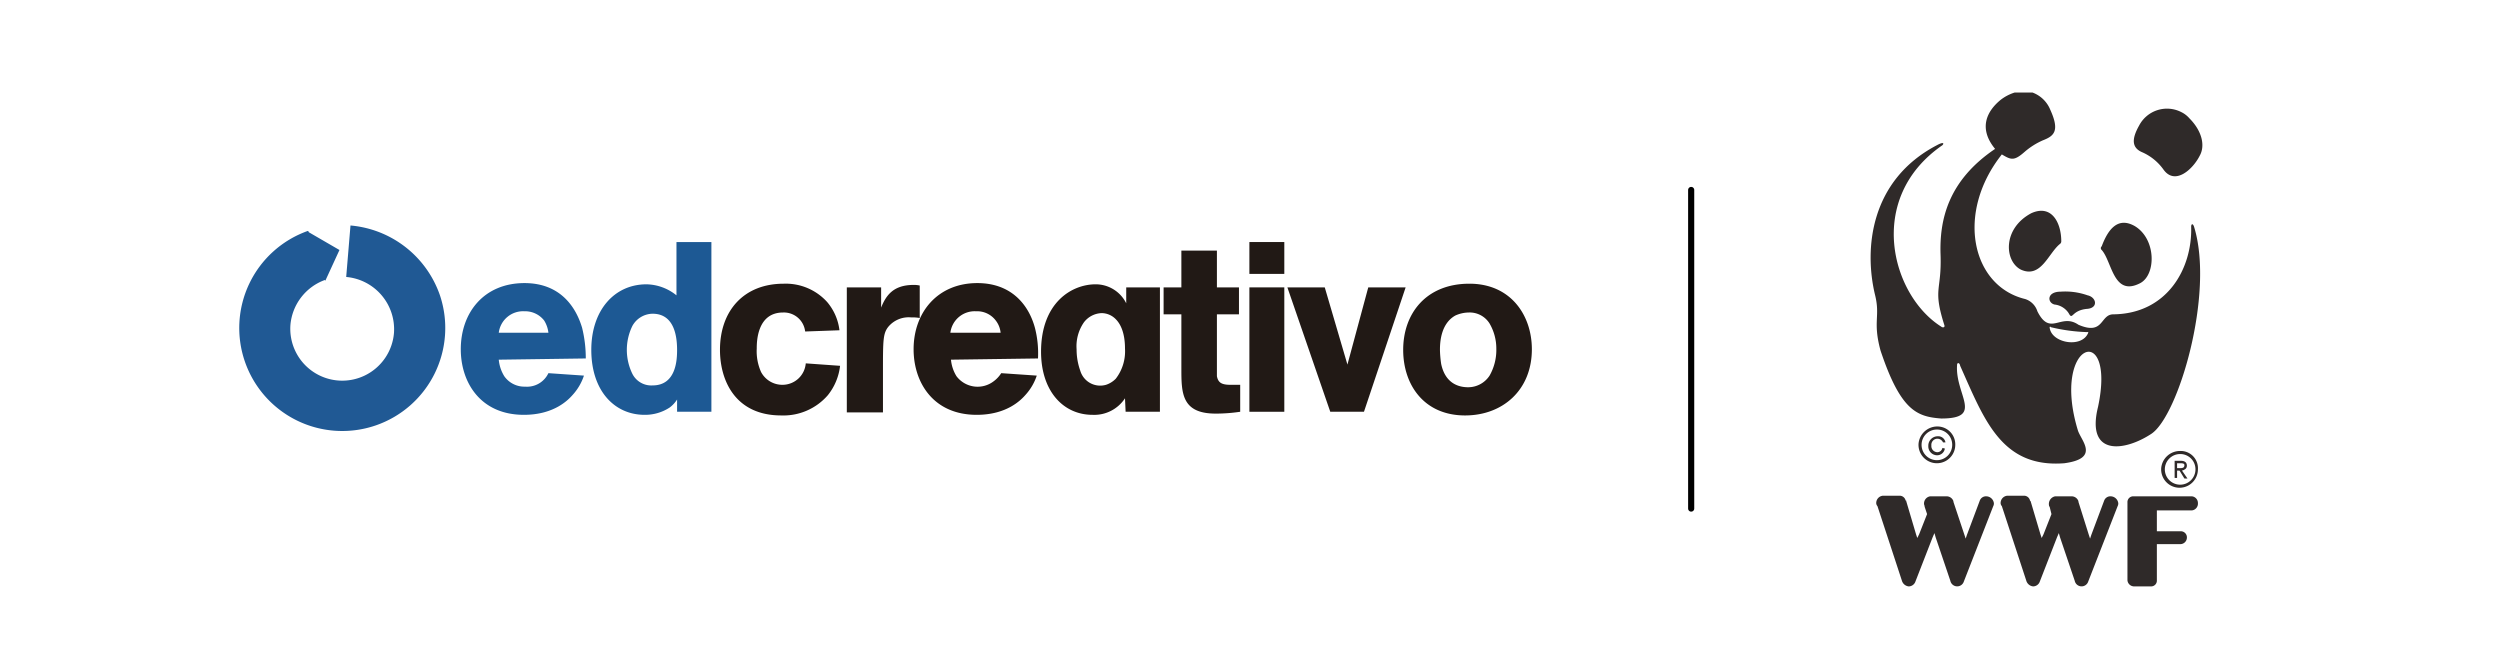
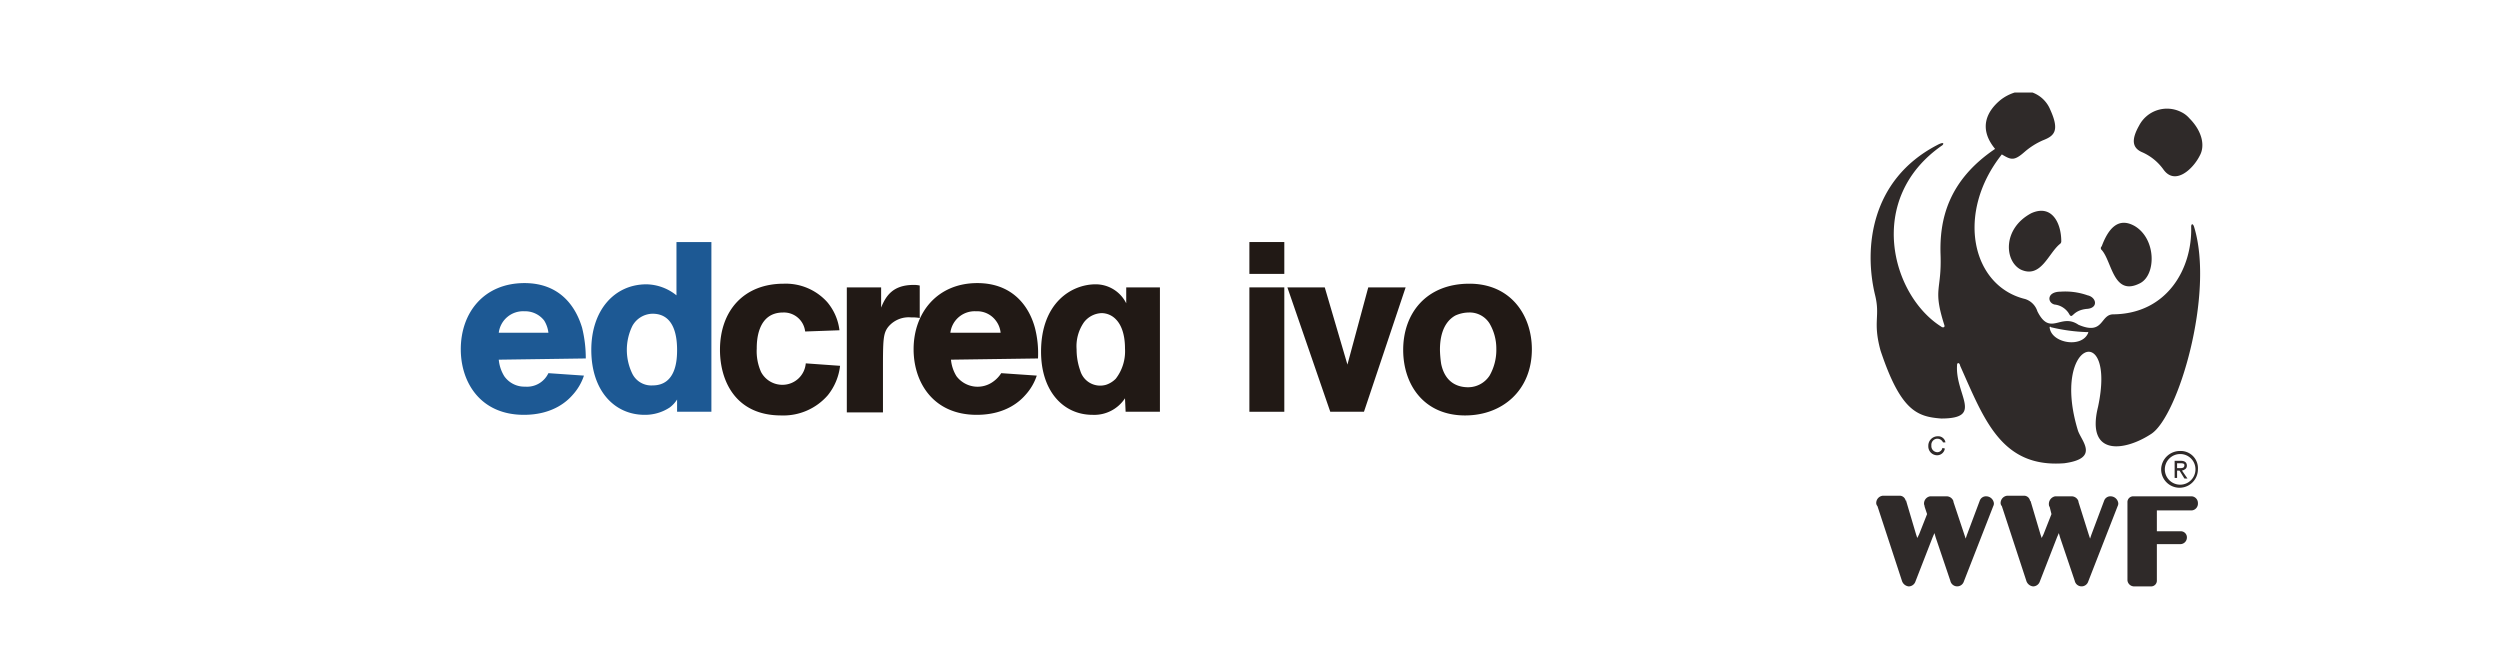
<svg xmlns="http://www.w3.org/2000/svg" id="a0a05013-2f4b-40bd-8559-6f2c066d4e5e" data-name="a3d9a9ed-b1e2-4f91-8311-0acfb94967cb" viewBox="0 0 408 107">
  <title>EDCreativoWWF_Logo02</title>
  <rect width="408" height="107" style="fill:#fff" />
  <path d="M81.4,58.7a6.18,6.18,0,0,0,.9,2.7,4,4,0,0,0,3.4,1.7,3.85,3.85,0,0,0,3.8-2.2l5.8.4a8.72,8.72,0,0,1-1.8,3.1c-.7.8-3,3.3-8,3.3-7.1,0-10.3-5.3-10.3-10.7,0-6,3.8-10.8,10.4-10.8,5.6,0,8.3,3.6,9.4,7.3a20.74,20.74,0,0,1,.6,5Zm8.1-4.4a4.79,4.79,0,0,0-.7-2,3.93,3.93,0,0,0-3.2-1.5,4,4,0,0,0-4.2,3.5Z" style="fill:#1d5994" />
  <path d="M116.1,39.5V67.2h-5.6v-2a4.89,4.89,0,0,1-1.2,1.3,7.3,7.3,0,0,1-4.1,1.2c-4.9,0-8.7-3.9-8.7-10.6,0-6.5,3.8-10.7,9-10.7a8,8,0,0,1,4.9,1.8V39.5ZM103.2,61a3.45,3.45,0,0,0,3.3,1.9c3.9,0,4-4.3,4-5.8,0-2.9-.8-5.9-4-5.9a3.83,3.83,0,0,0-3.3,2,8.9,8.9,0,0,0,0,7.8Z" style="fill:#1d5994" />
  <path d="M137.1,59.7a9.34,9.34,0,0,1-2,4.8,9.59,9.59,0,0,1-7.6,3.3c-7.5,0-10-5.7-10-10.7,0-6.4,3.9-10.8,10.4-10.8a9.1,9.1,0,0,1,7.1,3,8.7,8.7,0,0,1,2,4.6l-5.6.2a3.49,3.49,0,0,0-3.6-3.1c-4.3,0-4.3,4.9-4.3,5.9a8.3,8.3,0,0,0,.7,3.8,3.92,3.92,0,0,0,3.5,2.1,3.81,3.81,0,0,0,3.8-3.5Z" style="fill:#211915" />
  <path d="M143.8,46.9v3.3c.8-2,2-3.7,5.3-3.7a4.14,4.14,0,0,1,1,.1v5.3a6.6,6.6,0,0,0-1.4-.1,4.33,4.33,0,0,0-3.7,1.5c-.9,1.1-.9,2.2-.9,7.4v6.6h-5.9V46.9Z" style="fill:#211915" />
  <path d="M155.2,58.7a6.18,6.18,0,0,0,.9,2.7,4.32,4.32,0,0,0,6.1.8,4.89,4.89,0,0,0,1.2-1.3l5.8.4a8.72,8.72,0,0,1-1.8,3.1c-.7.8-3,3.3-8,3.3-7.1,0-10.3-5.3-10.3-10.7,0-6,3.9-10.8,10.4-10.8,5.6,0,8.4,3.6,9.4,7.3a16.68,16.68,0,0,1,.5,5Zm8.1-4.4a3.86,3.86,0,0,0-.8-2,3.8,3.8,0,0,0-3.2-1.5,4,4,0,0,0-4.2,3.5Z" style="fill:#211915" />
  <path d="M183.6,65a6,6,0,0,1-5.3,2.7c-4.8,0-8.4-3.9-8.4-10.3,0-8,5-11,8.9-11a5.56,5.56,0,0,1,5,3.1V46.9h5.5V67.2h-5.6Zm-1.5-12.9a3.26,3.26,0,0,0-2.3-1,3.8,3.8,0,0,0-2.9,1.5,6.84,6.84,0,0,0-1.2,4.4,10.3,10.3,0,0,0,.6,3.5,3.39,3.39,0,0,0,4.2,2.3,3.91,3.91,0,0,0,1.6-1,7.32,7.32,0,0,0,1.5-4.9c0-2.7-.8-4.1-1.5-4.8Z" style="fill:#211915" />
-   <path d="M202.2,51.3h-3.6V61.4c.2,1,.7,1.4,2.2,1.4h1.6v4.4a26.93,26.93,0,0,1-4,.3c-5.6,0-5.6-3.4-5.6-7.4V51.3h-2.9V46.9h2.9v-6h5.8v6h3.6Z" style="fill:#211915" />
  <path d="M209.6,39.5v5.2h-5.7V39.5Zm0,7.4V67.2h-5.7V46.9Z" style="fill:#211915" />
  <path d="M229.4,46.9l-6.8,20.3h-5.5l-7-20.3h6.1l3.7,12.6,3.4-12.6Z" style="fill:#211915" />
  <path d="M250,57c0,6.7-4.8,10.8-10.9,10.8-6.7,0-10.1-5-10.1-10.7,0-6,3.8-10.8,10.8-10.8C246.6,46.3,250,51.5,250,57Zm-6.9-4.2a3.82,3.82,0,0,0-3.4-1.8,5.45,5.45,0,0,0-2.2.5c-2.3,1.3-2.5,4.2-2.5,5.6a17.85,17.85,0,0,0,.2,2.3c.7,3.3,3,3.8,4.4,3.8a4.19,4.19,0,0,0,3.5-1.9,8.47,8.47,0,0,0,1.1-4.4,8.11,8.11,0,0,0-1.1-4.1Z" style="fill:#211915" />
-   <path d="M71.8,48.2A17,17,0,0,0,57.2,36.8l-.7,8.4a8.57,8.57,0,0,1,7.8,9.1A8.47,8.47,0,0,1,47.4,53,8.59,8.59,0,0,1,53,45.7l.1.1,2.3-5-5-2.9-.1-.2h-.1A16.81,16.81,0,1,0,71.8,48.2Z" style="fill:#205994" />
-   <line x1="276" y1="31" x2="276" y2="83" style="fill:none;stroke:#000;stroke-linecap:round;stroke-linejoin:round" />
  <polygon points="290.8 13.8 374 13.8 374 97 290.8 97 290.8 13.8" style="fill:#fff" />
  <path d="M324.2,81a1.08,1.08,0,0,0-1.1.7L321,87.3l-.2.6-.2-.6-1.8-5.4v-.1h0a1.17,1.17,0,0,0-1.1-.8H315a1.19,1.19,0,0,0-1,1.2c0,.2.1.3.1.5l.4,1.2-1.3,3.3-.3.6-.2-.6-1.6-5.4v-.1H311a1,1,0,0,0-1-.8h-2.7a1.2,1.2,0,0,0-1.1,1.2.76.76,0,0,0,.2.5l4,12.2a1.3,1.3,0,0,0,1.1.9,1.17,1.17,0,0,0,1.1-.8l2.8-7.2.3-.7.2.7,2.4,7.1a1.14,1.14,0,0,0,2.2.1l4.8-12.3a.9.9,0,0,0,.1-.5A1.28,1.28,0,0,0,324.2,81Z" style="fill:#2f2a29" />
  <path d="M344.5,81a1.08,1.08,0,0,0-1.1.7l-2.1,5.6-.2.6-.2-.6-1.7-5.4v-.1h0a1.17,1.17,0,0,0-1.1-.8h-2.7a1.27,1.27,0,0,0-1,1.5c0,.1,0,.1.1.2l.3,1.2-1.3,3.3-.3.6-.2-.6-1.6-5.4-.1-.1h0a1,1,0,0,0-1-.8h-2.7a1.2,1.2,0,0,0-1.1,1.2.76.76,0,0,0,.2.5l4,12.2a1.3,1.3,0,0,0,1.1.9,1.17,1.17,0,0,0,1.1-.8l2.8-7.2.3-.7.2.7,2.4,7.1a1.14,1.14,0,0,0,2.2.1l4.8-12.3a.9.9,0,0,0,.1-.5A1.28,1.28,0,0,0,344.5,81Z" style="fill:#2f2a29" />
  <path d="M357.7,81h-9.5a.94.94,0,0,0-1,1h0V94.7h0a1.09,1.09,0,0,0,1.1,1H351a.94.94,0,0,0,1-1V88.8h3.9a1.08,1.08,0,0,0,1-1,1,1,0,0,0-1-1.1H352V83.3h5.7a1.11,1.11,0,0,0,1-1.2,1.09,1.09,0,0,0-1-1.1Z" style="fill:#2f2a29" />
  <path d="M343,40.8c1.7,1.9,1.9,7.7,6.3,5.4,2.6-1.4,2.6-7.2-.9-9.3-2.8-1.6-4.4.6-5.4,3.3A.38.38,0,0,0,343,40.8Z" style="fill:#2f2a29" />
  <path d="M336.2,39.8c-1.9,1.5-3.1,5.7-6.4,4.2-2.7-1.4-3-6.7,1.7-9.2,3.3-1.5,4.9,1.5,4.9,4.6A.52.52,0,0,1,336.2,39.8Z" style="fill:#2f2a29" />
  <path d="M340.7,50.4c1.8-.2,1.4-1.9,0-2.2a10.93,10.93,0,0,0-4.4-.6c-2.3,0-2.2,1.8-1,2.1a3.15,3.15,0,0,1,2.3,1.4c.7,1.3.4-.5,3.1-.7Z" style="fill:#2f2a29" />
  <path d="M349.1,20.5a5.13,5.13,0,0,1,6.9-2.2,4.12,4.12,0,0,1,1.3,1c2.1,2.1,2.6,4.5,1.7,6.1-1.1,2.2-4,4.9-5.9,2.3a8.46,8.46,0,0,0-3.6-2.9C348,24.1,347.8,22.8,349.1,20.5Z" style="fill:#2f2a29" />
  <path d="M358.1,37.1c-.2-.7-.5-.6-.5-.1.2,6.8-3.9,14.2-12.7,14.3-2.2,0-1.5,3.5-5.7,1.7-2.9-2-4.6,2-6.7-2.2a3.07,3.07,0,0,0-2-2c-8.7-2.1-11.4-14-3.8-23.6,1.5.9,2,1.1,3.7-.4a11.73,11.73,0,0,1,3-1.9c1.8-.7,2.8-1.5,1.2-5a5,5,0,0,0-2.9-2.8h-2.9a7.24,7.24,0,0,0-2.3,1.2c-2.2,1.8-3.7,4.6-.9,8-7.7,5.2-9.1,11.6-8.9,17.3.2,5.9-1.3,5.4.6,11.4.2.5-.3.5-.5.3-8.1-5.1-12.4-20.9.2-29.6.3-.3.2-.6-.9,0-10.9,5.7-11.9,16.9-10.1,24.4.9,3.6-.4,4.3.9,9.1,3.3,9.9,6,10.8,9.9,11.1,7.1,0,2.2-3.9,2.6-8.8,0-.3.4-.4.5.2,3.9,8.7,6.7,16.7,17,15.9,5.9-.8,2.7-3.7,2.2-5.4-4.4-14.5,6.3-17.9,3.3-3.8-2,8.1,4.3,7.3,8.7,4.4s10.3-22.8,7-33.7ZM340.8,54.3c-1,2.6-6.1,1.7-6.3-.9,0-.1.2-.1.2,0a28.91,28.91,0,0,0,5.9.8c.2,0,.2-.1.2.1Z" style="fill:#2f2a29" />
-   <path d="M318.6,72.6a2.5,2.5,0,1,1-2.5-2.5,2.48,2.48,0,0,1,2.5,2.5Zm-2.4-3a3.08,3.08,0,0,0-3.1,2.9v.1a3,3,0,1,0,6,0A2.92,2.92,0,0,0,316.2,69.6Z" style="fill:#2f2a29" />
  <path d="M317,73.1a.85.85,0,0,1-.8.7,1,1,0,0,1-1-1.1,1,1,0,0,1,.9-1.1h.1a1,1,0,0,1,.9.6h.4a1.2,1.2,0,0,0-1.3-1,1.54,1.54,0,0,0-1.5,1.5v.1a1.45,1.45,0,0,0,1.4,1.5h.1a1.28,1.28,0,0,0,1.2-1.1Z" style="fill:#2f2a29" />
  <path d="M358.3,76.6a2.5,2.5,0,1,1-2.5-2.5,2.48,2.48,0,0,1,2.5,2.5Zm-2.5-3a3.08,3.08,0,0,0-3.1,2.9v.1a3,3,0,0,0,6,0A2.81,2.81,0,0,0,355.8,73.6Z" style="fill:#2f2a29" />
  <path d="M355.3,76.8h.4l.8,1.3h.5l-.9-1.3c.4-.1.8-.3.8-.8s-.3-.8-1-.8h-1V78h.4V76.8Zm0-.4v-.8h.5c.3,0,.7,0,.7.3,0,.5-.4.5-.7.5Z" style="fill:#2f2a29" />
</svg>